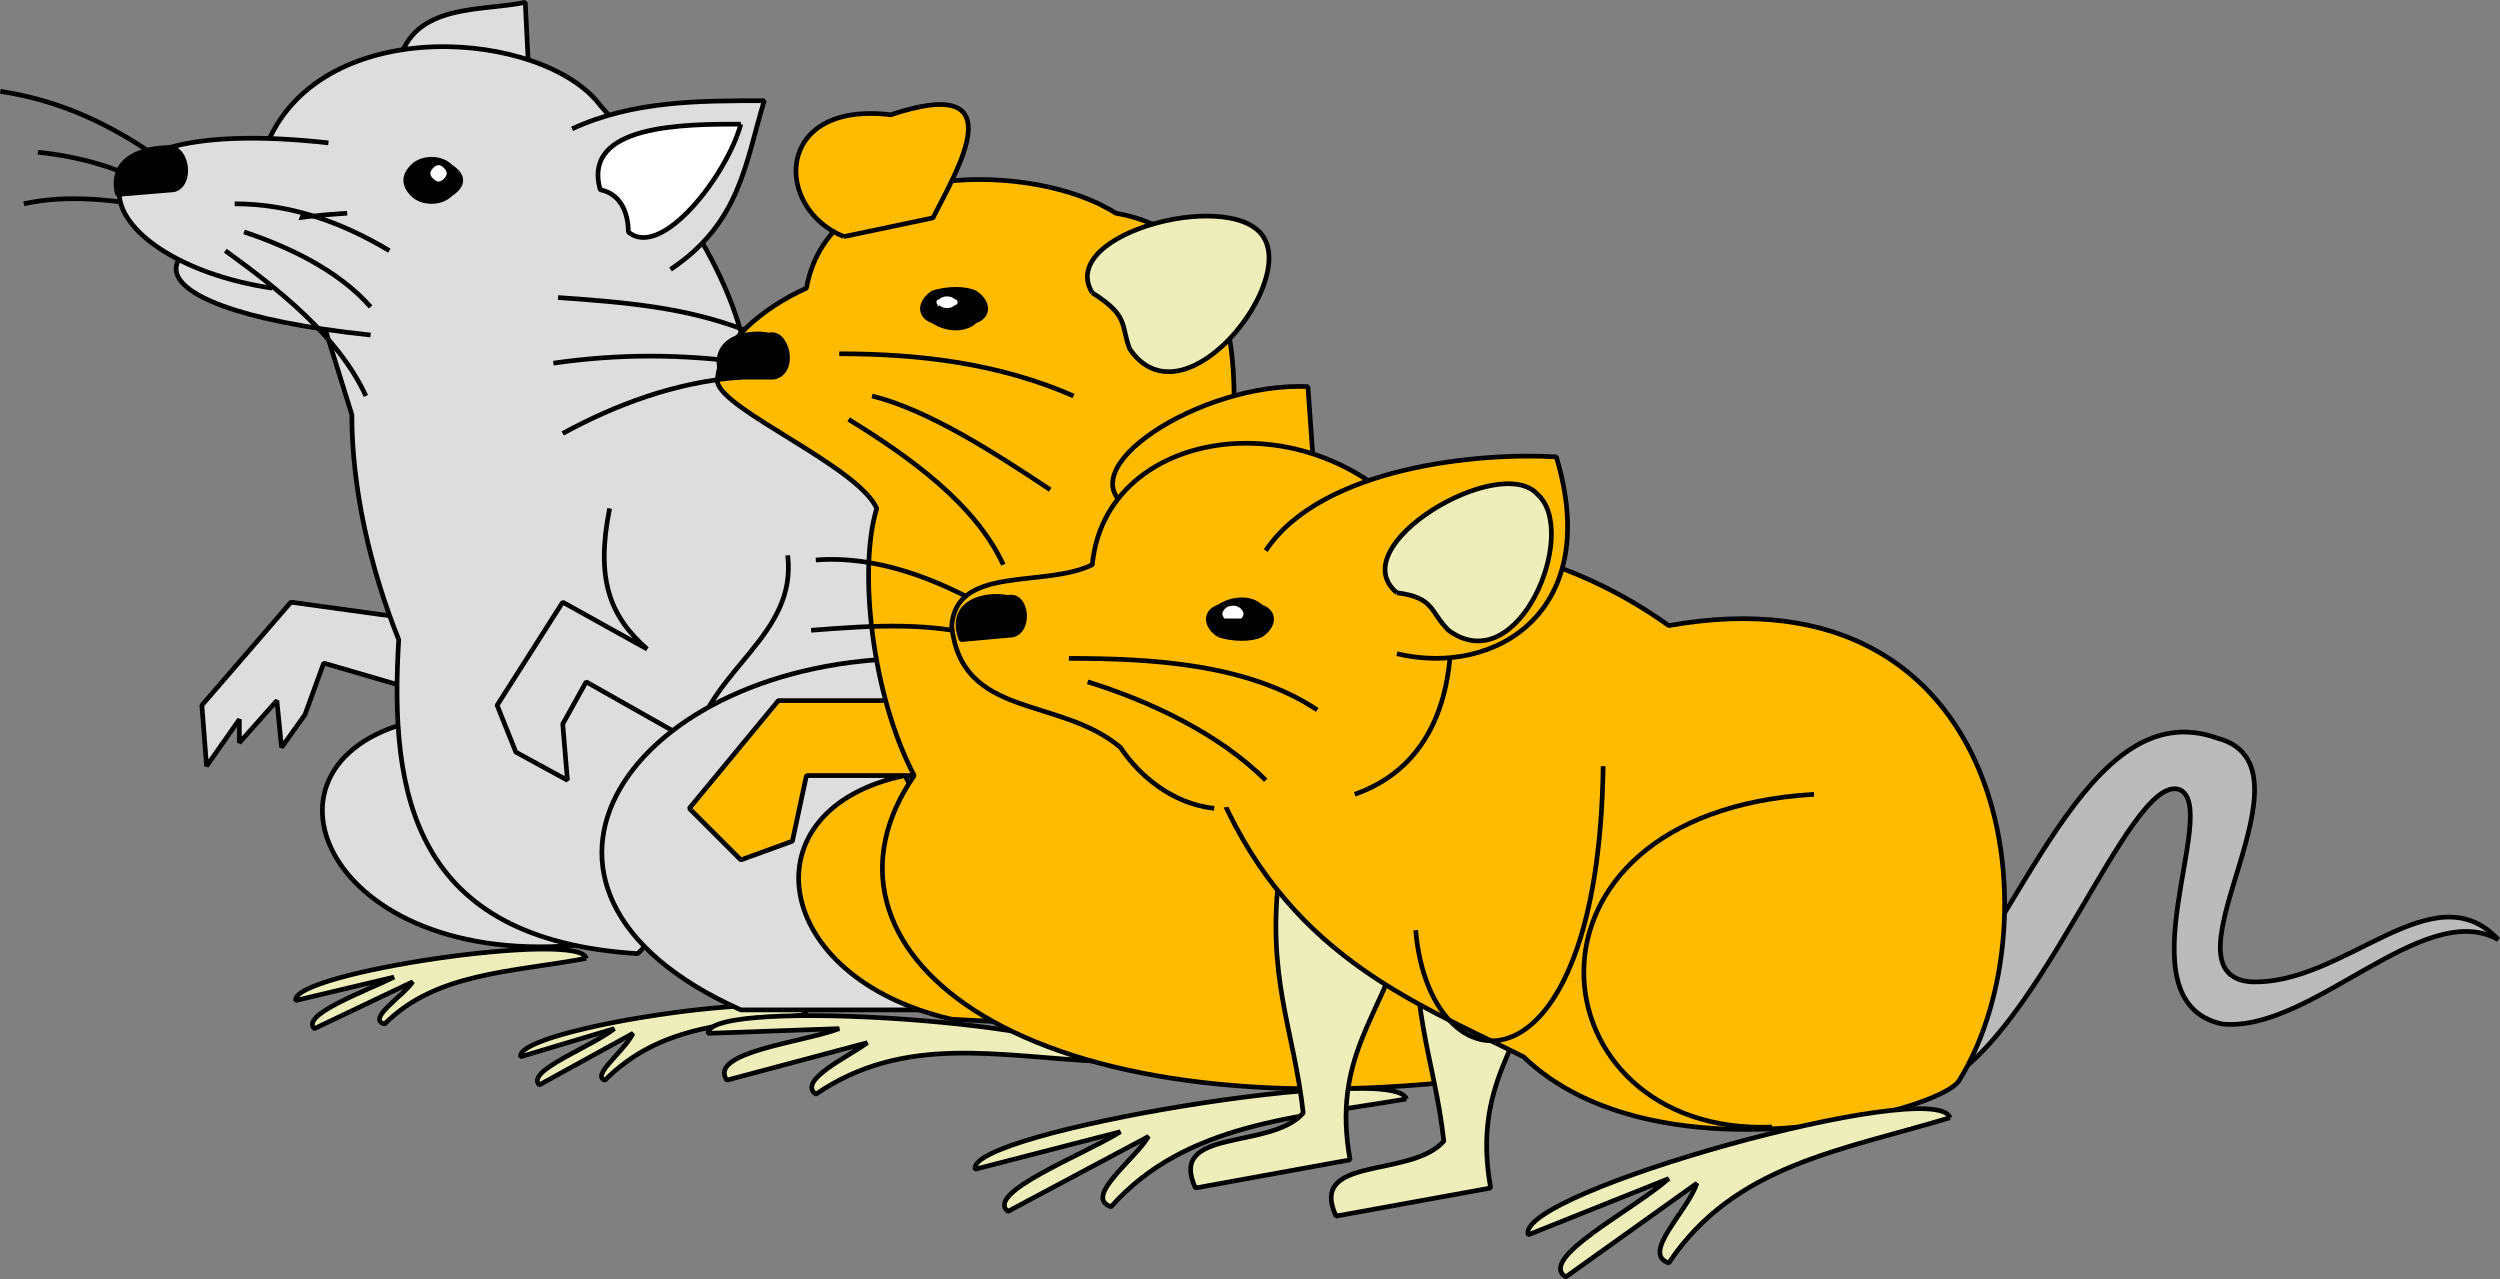
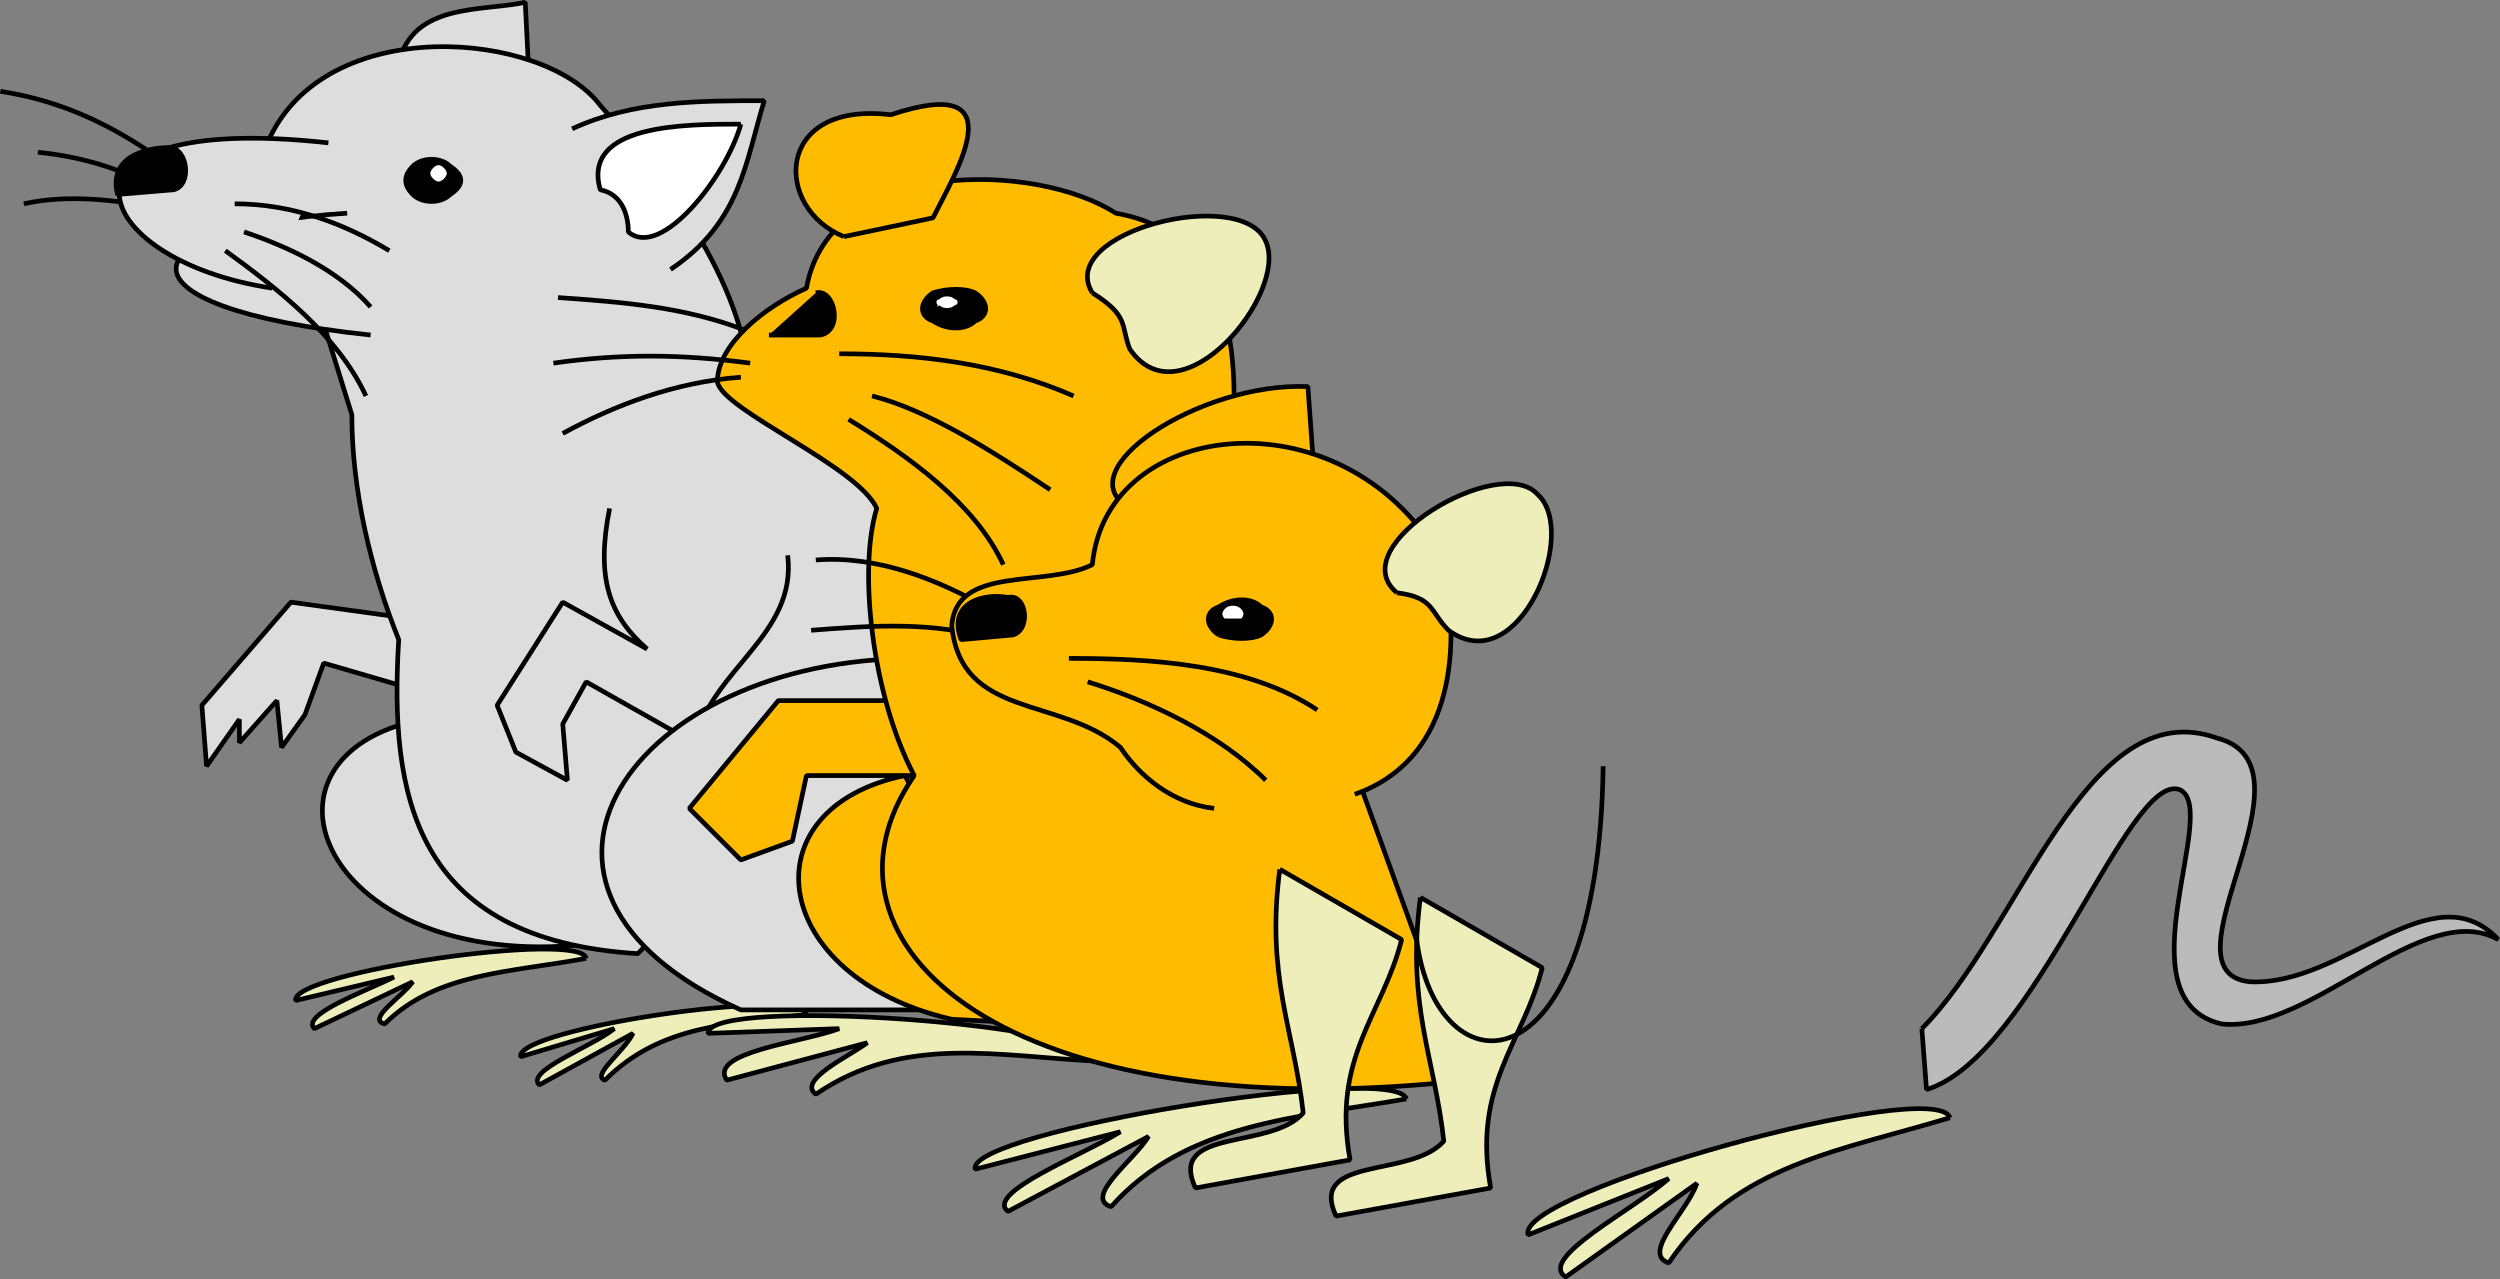
<svg xmlns="http://www.w3.org/2000/svg" width="533.442" height="272.904" version="1.2">
  <rect width="100%" height="100%" fill="#808080" stroke="none" />
  <g fill="none" fill-rule="evenodd" stroke="#000" stroke-linejoin="bevel" font-family="'Sans Serif'" font-size="12.5" font-weight="400">
    <path fill="#bbb" d="M410.076 219.488c21-21 35-72 63-62 23 6-13 50 7 52 20 1 39-24 53-9-16-9-40 20-59 18-22-5 0-46-9-50-11-4-31 57-54 64l-1-13" vector-effect="non-scaling-stroke" />
    <path fill="#ddd" d="m91.076 132.488-29-4-19 22 1 13 7-10v5l8-9 1 10 5-7 4-11 24 7-2-16m-1 21c-40 8-21 54 35 48l-35-48" vector-effect="non-scaling-stroke" />
    <path fill="#eeb" d="M125.076 204.488c-16 3-32 3-43 14-4-1 4-6 6-9l-21 10c-3-3 11-8 17-11l-21 5c-1-6 61-15 62-9m47 12c-16 2-31 2-43 14-3-1 4-6 6-10l-20 11c-3-3 11-8 16-12l-20 6c-1-6 60-15 61-9" vector-effect="non-scaling-stroke" />
    <path fill="#ddd" d="M85.076 13.488c3-13 18-11 27-13l1 20-28-7" vector-effect="non-scaling-stroke" />
    <path fill="#ddd" d="M160.076 84.488c0-20-14-42-32-62-12-16-59-20-71 8l18 58c0 16 4 33 10 48-2 33 3 64 51 67l78-79-54-40" vector-effect="non-scaling-stroke" />
    <path fill="#ddd" d="M122.076 27.488c13-6 27-6 41-6-4 13-5 26-20 36" vector-effect="non-scaling-stroke" />
    <path fill="#fff" d="M158.076 26.488c-3 11-17 29-24 23 0-3-1-8-6-9-4-14 18-14 30-14" vector-effect="non-scaling-stroke" />
    <path fill="#000" d="M96.076 41.488c-2 2-6 2-8 0s-2-4 0-6 6-2 8 0c3 2 3 4 0 6" vector-effect="non-scaling-stroke" />
    <path fill="#fff" d="M95.076 38.488c-1 1-2 1-3 0s-1-2 0-3 2-1 3 0 1 2 0 3" vector-effect="non-scaling-stroke" />
    <path d="M130.076 108.488c-3 15 0 23 8 30l-18-10-14 22 4 10 11 6-1-12 5-9 23 13c4-16 22-23 20-40" vector-effect="non-scaling-stroke" />
    <path fill="#ddd" d="m195.076 140.488 10 75h-47c-58-26-23-75 37-75" vector-effect="non-scaling-stroke" />
    <path fill="#eeb" d="M300.076 234.488c-23 4-47 5-63 23-6-2 5-10 8-15l-30 16c-5-4 16-12 24-17l-31 8c-2-8 90-23 92-15m-65-8c-22-1-42-6-61 7-4-3 7-8 11-11l-30 8c-4-6 16-8 24-11l-28 1c0-8 84-2 84 6" vector-effect="non-scaling-stroke" />
    <path fill="#fb0" d="M197.076 149.488h-31l-19 23 11 11 11-4 3-14h33l-8-16" vector-effect="non-scaling-stroke" />
    <path fill="#fb0" d="M193.076 165.488c-34 7-29 43 10 52l19 1-29-53" vector-effect="non-scaling-stroke" />
    <path fill="#fb0" d="M313.076 230.488c-98 11-143-29-118-65-9-17-12-44-8-57-4-9-33-21-34-27 0-8 10-16 19-20 5-28 49-27 66-16 17 3 27 16 25 47l50 138" vector-effect="non-scaling-stroke" />
    <path d="M159.076 70.488c-13-5-26-6-40-7m41 14c-15-2-28-2-42 0m40 3c-14 1-27 6-38 12m59-17c17 0 34 2 50 9m-43 0c12 3 26 12 38 20m-43-15c13 8 27 18 33 31" vector-effect="non-scaling-stroke" />
    <path fill="#fb0" d="M180.076 50.488c-15-6-15-29 10-26 27-9 14 12 9 22l-19 4" vector-effect="non-scaling-stroke" />
    <path fill="#000" d="M199.076 68.488c3 2 7 2 9 0 3-1 3-4 0-6-2-1-6-1-9 0-3 2-3 5 0 6" vector-effect="non-scaling-stroke" />
    <path fill="#fff" d="M200.076 65.488c1 1 3 1 4 0 1 0 1-2 0-2-1-1-3-1-4 0-1 0-1 2 0 2" vector-effect="non-scaling-stroke" />
    <path fill="#eeb" d="M233.076 62.488c-8-13 32-23 37-11 5 11-18 39-29 23-2-5 0-7-8-12m40 123 26 15c-4 16-15 25-11 47l-33 6c-6-13 16-8 23-16-2-18-8-29-5-52" vector-effect="non-scaling-stroke" />
    <path fill="#eeb" d="m303.076 191.488 26 15c-4 16-15 25-11 47l-33 6c-6-13 16-8 23-16-2-18-8-29-5-52" vector-effect="non-scaling-stroke" />
    <path d="M212.076 130.488c-12-7-25-12-38-11m38 17c-13-4-26-3-39-2" vector-effect="non-scaling-stroke" />
-     <path fill="#fb0" d="M290.076 113.488c23 1 45 5 66 20 73-13 83 63 62 97-4 7-65 22-93-5-24-12-51-22-66-59l31-53" vector-effect="non-scaling-stroke" />
    <path fill="#eeb" d="M416.076 238.488c-23 7-46 10-60 31-6-2 4-11 6-17l-28 20c-6-4 14-14 22-21l-30 12c-3-9 87-34 90-25" vector-effect="non-scaling-stroke" />
    <path d="M342.076 163.488c-1 72-37 70-40 35" vector-effect="non-scaling-stroke" />
-     <path d="M387.076 169.488c-68 4-60 73-9 71" vector-effect="non-scaling-stroke" />
    <path fill="#ddd" d="M74.076 45.488c-47 3-52 20 5 26" vector-effect="non-scaling-stroke" />
    <path d="M32.076 32.488c-9-6-19-11-32-13m37 23c-9-6-19-9-29-10m26 12c-10-2-20-3-29-1" vector-effect="non-scaling-stroke" />
    <path fill="#ddd" d="M70.076 30.488c-63-7-52 25-12 31" vector-effect="non-scaling-stroke" />
    <path fill="#000" d="M36.076 31.488c-5 0-13 2-11 10l12-1c4-1 3-9-1-9" vector-effect="non-scaling-stroke" />
    <path d="M50.076 43.488c12 0 23 4 33 10m-31-4c9 3 20 8 27 16m-31-12c11 8 24 18 30 31" vector-effect="non-scaling-stroke" />
-     <path fill="#000" d="M164.076 71.488c-5-1-13 1-10 9h11c5-1 3-10-1-9" vector-effect="non-scaling-stroke" />
+     <path fill="#000" d="M164.076 71.488h11c5-1 3-10-1-9" vector-effect="non-scaling-stroke" />
    <path fill="#fb0" d="M241.076 108.488c-14-8 15-27 38-26l2 28-40-2" vector-effect="non-scaling-stroke" />
    <path fill="#fb0" d="M289.076 169.488c20-7 23-29 19-49-20-37-72-32-75 0-10 5-29 0-30 13 2 20 23 15 36 26 4 6 11 12 20 13" vector-effect="non-scaling-stroke" />
-     <path fill="#fb0" d="M270.076 117.488c12-18 46-21 62-20 10 33-13 47-34 42" vector-effect="non-scaling-stroke" />
    <path fill="#eeb" d="M298.076 126.488c-12-10 22-30 30-21 9 8-4 40-19 29-4-4-3-7-11-8" vector-effect="non-scaling-stroke" />
    <path fill="#000" d="M260.076 135.488c3 1 7 1 9 0 3-2 3-5 0-6-2-2-6-2-9 0-3 1-3 4 0 6" vector-effect="non-scaling-stroke" />
    <path fill="#fff" d="M261.076 132.488h4c1-1 1-2 0-3s-3-1-4 0-1 2 0 3" vector-effect="non-scaling-stroke" />
    <path d="M228.076 140.488c17 0 38 1 53 11m-49-6c13 4 28 11 38 21" vector-effect="non-scaling-stroke" />
    <path fill="#000" d="M215.076 127.488c-5-1-13 1-10 9l11-1c4-1 3-9-1-8" vector-effect="non-scaling-stroke" />
  </g>
</svg>